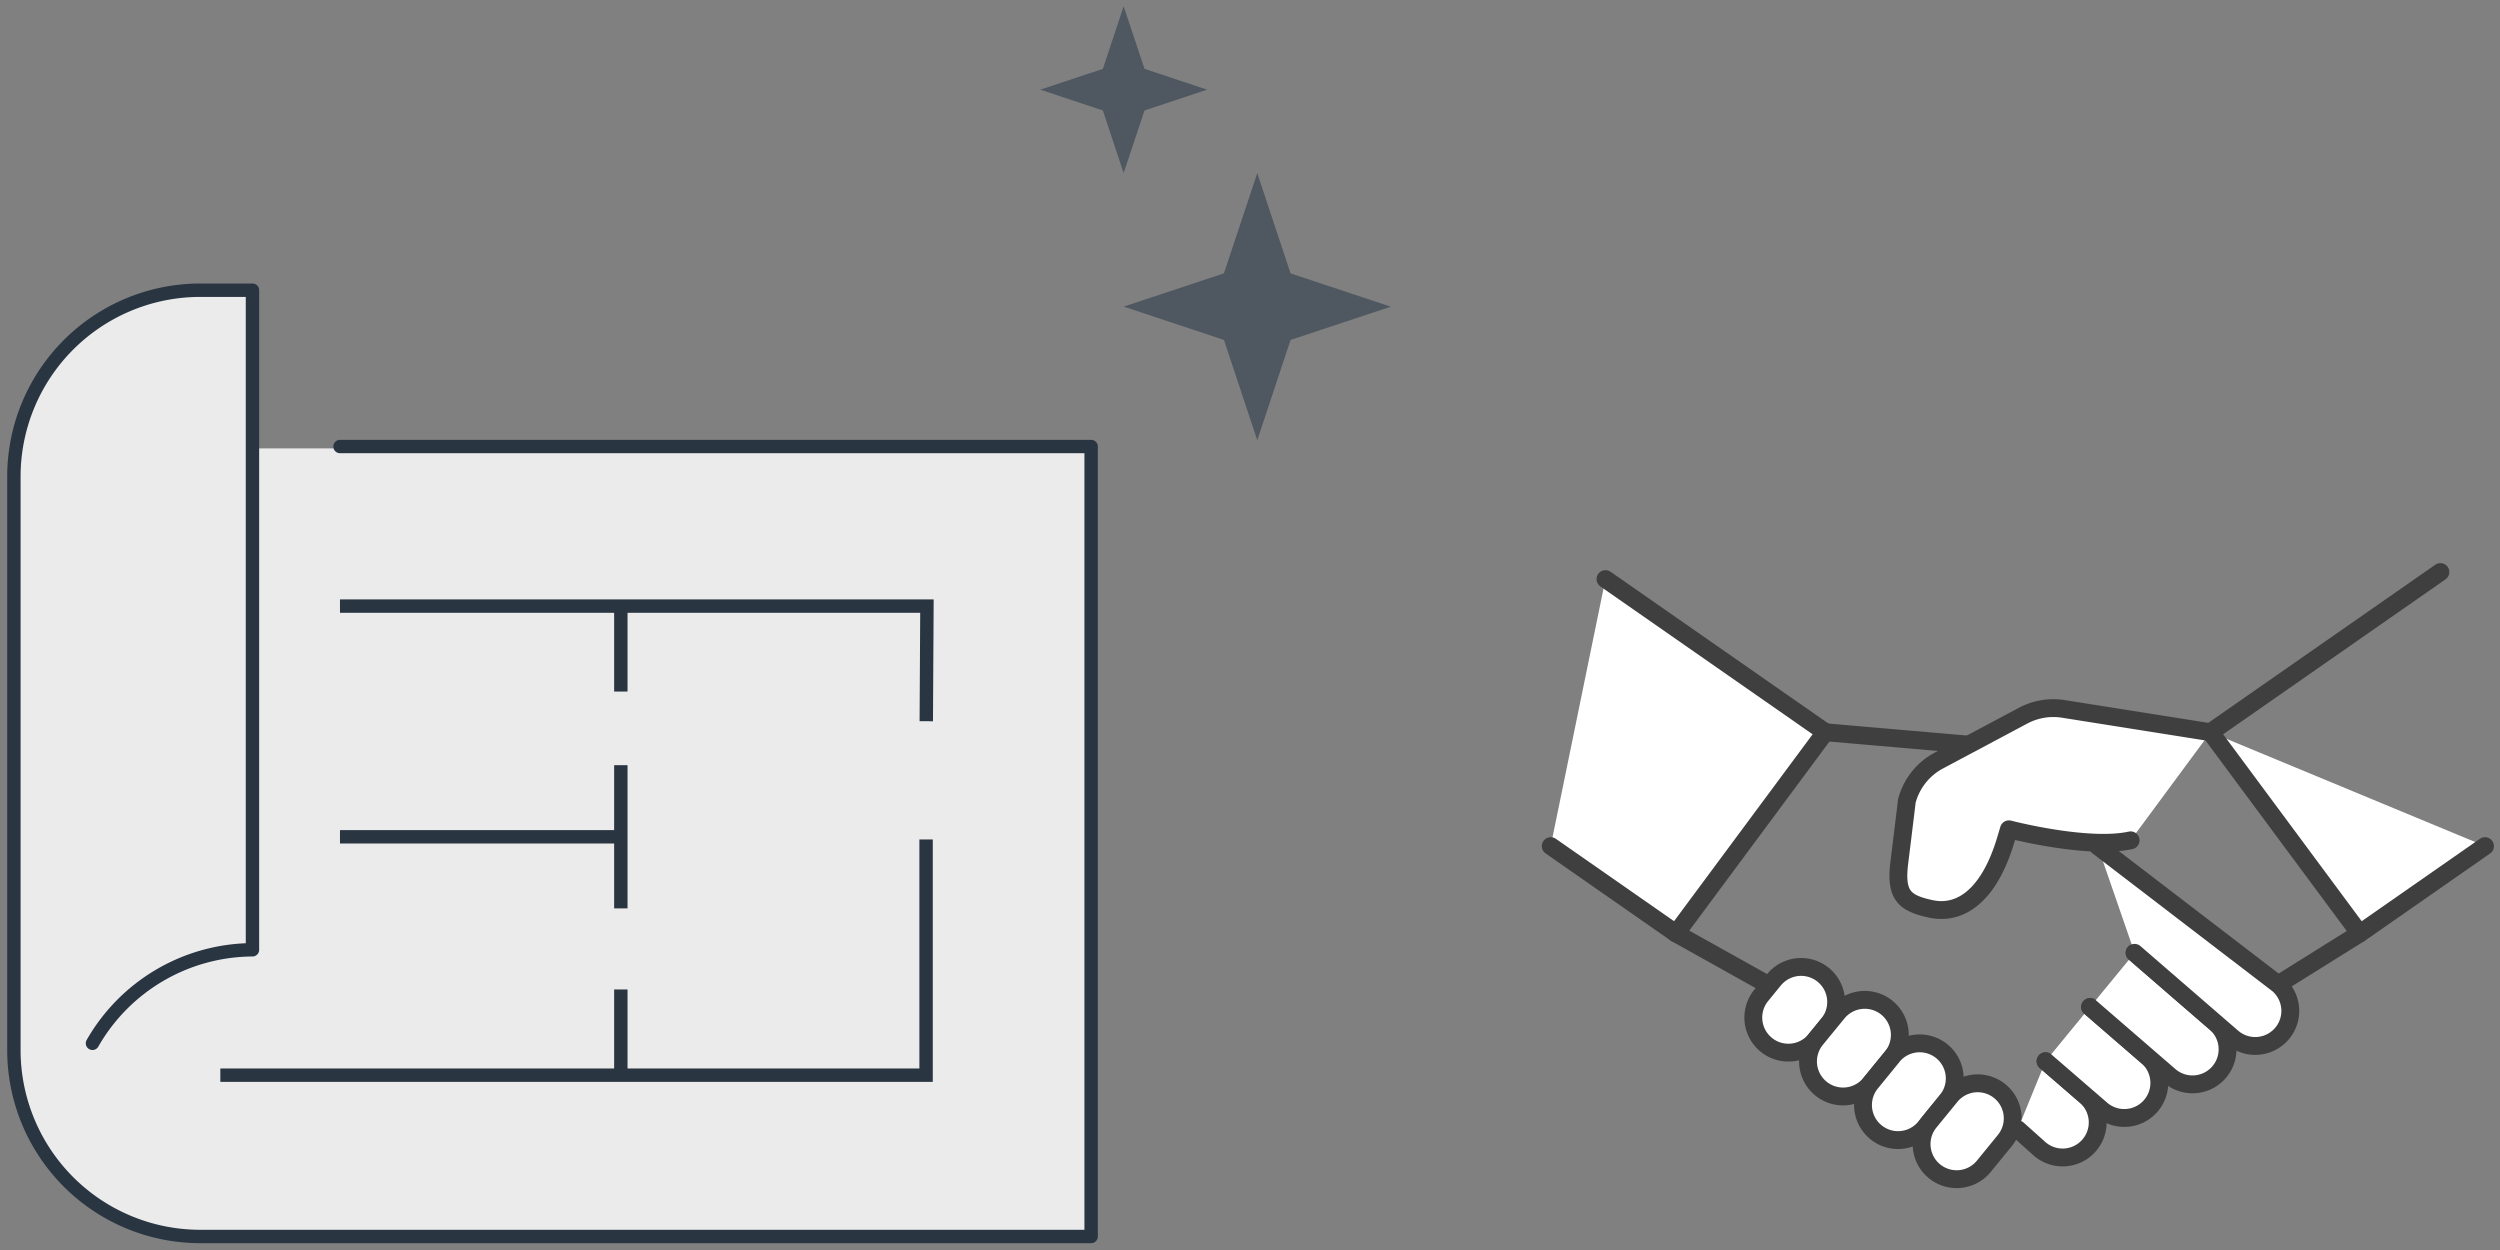
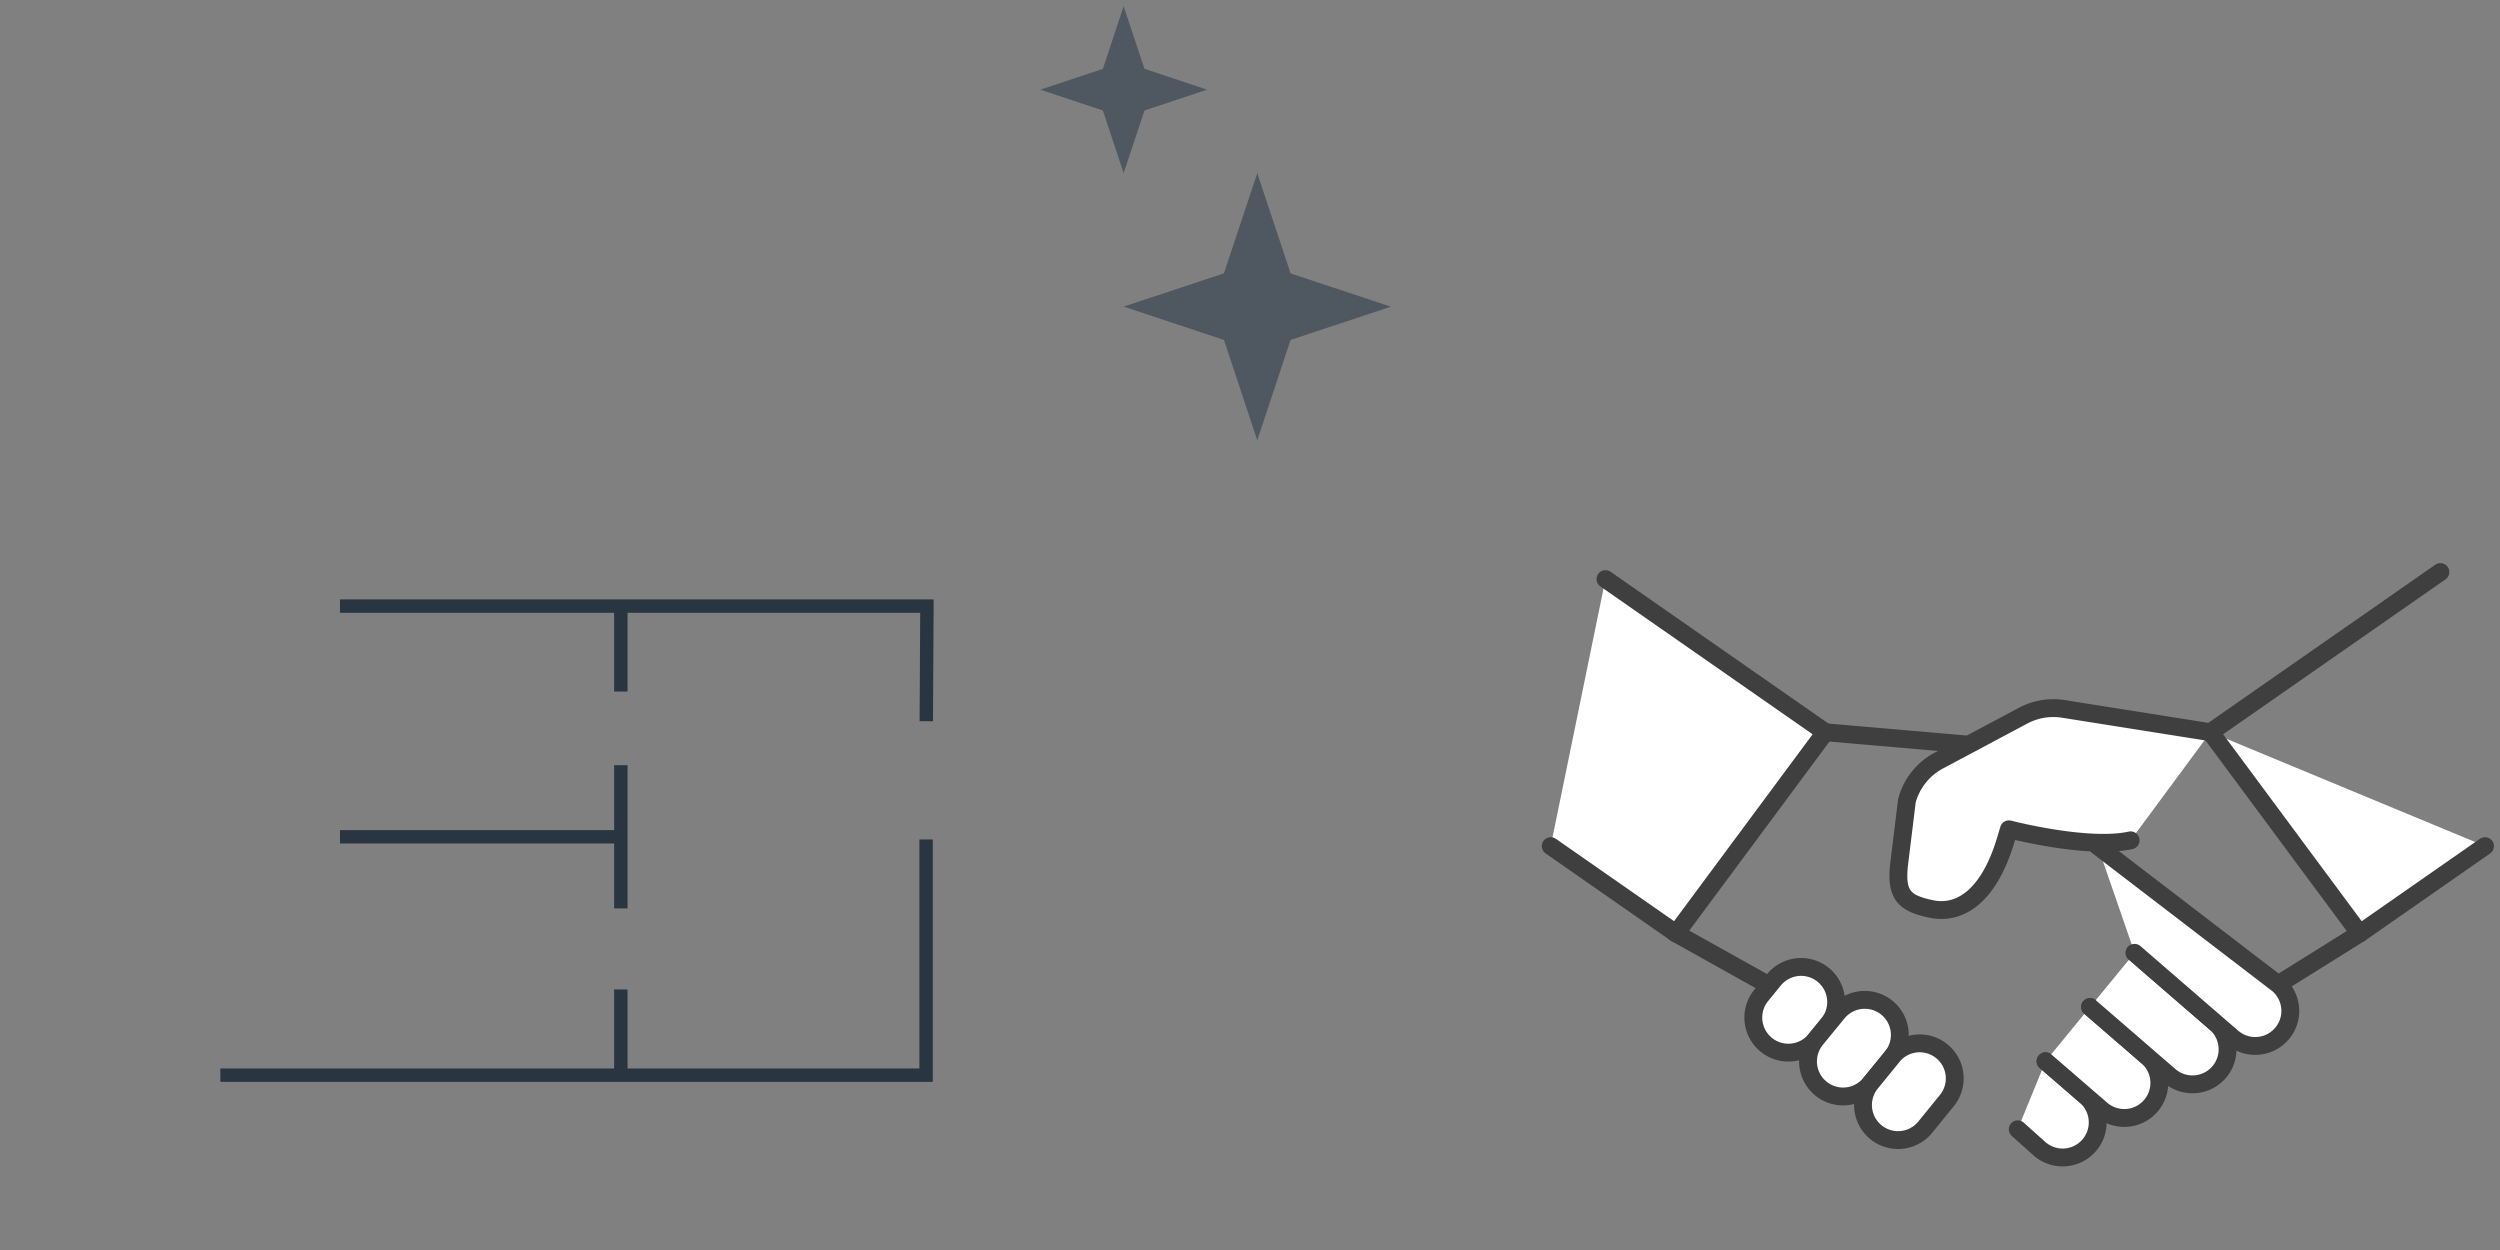
<svg xmlns="http://www.w3.org/2000/svg" width="140" height="70" viewBox="0 0 140 70">
  <rect x="0" y="0" width="140" height="70" fill="#808080" stroke="none" />
  <defs>
    <clipPath id="a">
      <rect width="140" height="70" transform="translate(314 4069)" fill="#fff" stroke="#707070" stroke-width="1" />
    </clipPath>
    <clipPath id="b">
      <rect width="80.366" height="81.014" fill="none" />
    </clipPath>
    <clipPath id="c">
      <rect width="53.731" height="35.381" fill="none" />
    </clipPath>
  </defs>
  <g transform="translate(-314 -4069)" clip-path="url(#a)">
    <g transform="translate(0 377)">
      <g transform="translate(314.135 3680.872)">
        <g transform="translate(0 0)" clip-path="url(#b)">
-           <path d="M4.776,58.21a10.383,10.383,0,0,1,8.959-5.237V16.037H10.784A10.44,10.44,0,0,0,.375,26.446V58.619A10.438,10.438,0,0,0,10.784,69.027H60.7V24.791H13.735" transform="translate(0.268 11.446)" fill="#ebebeb" />
-           <path d="M4.776,58.15a10.383,10.383,0,0,1,8.959-5.237V15.977H10.784A10.44,10.44,0,0,0,.375,26.386V58.559A10.439,10.439,0,0,0,10.784,68.968H60.7V24.731H18.638" transform="translate(0.268 11.403)" fill="none" stroke="#2a3542" stroke-linecap="round" stroke-linejoin="round" stroke-width="0.75" />
          <line x1="15.718" transform="translate(18.904 57.989)" fill="none" stroke="#2a3542" stroke-miterlimit="10" stroke-width="0.75" />
          <line y1="8.02" transform="translate(34.632 53.978)" fill="none" stroke="#2a3542" stroke-miterlimit="10" stroke-width="0.75" />
          <line y1="4.737" transform="translate(34.632 45.118)" fill="none" stroke="#2a3542" stroke-miterlimit="10" stroke-width="0.75" />
          <line y1="4.781" transform="translate(34.632 66.538)" fill="none" stroke="#2a3542" stroke-miterlimit="10" stroke-width="0.75" />
          <path d="M46.643,33.925v13.2H7.121" transform="translate(5.083 24.213)" fill="none" stroke="#2a3542" stroke-miterlimit="10" stroke-width="0.75" />
          <path d="M11.031,26.3H43.9l-.036,6.445" transform="translate(7.873 18.771)" fill="none" stroke="#2a3542" stroke-miterlimit="10" stroke-width="0.75" />
          <path d="M44.04,6.458l1.865,5.614,5.614,1.865L45.905,15.8,44.04,21.417,42.174,15.8l-5.615-1.867,5.615-1.865Z" transform="translate(26.232 14.365)" fill="#4f5861" />
          <path d="M38,0,39.17,3.506l3.507,1.166L39.17,5.838,38,9.346,36.837,5.838,33.33,4.673l3.507-1.166Z" transform="translate(24.788 11.477)" fill="#4f5861" />
        </g>
      </g>
      <g transform="translate(400.135 3723.329)">
        <path d="M42.082,13.241l-7.019,4.892L26.709,6.863" transform="translate(10.944 2.812)" fill="#fff" />
        <g transform="translate(0 0)">
          <g clip-path="url(#c)">
            <path d="M42.082,13.241l-7.019,4.892L26.709,6.863" transform="translate(10.944 2.813)" fill="none" stroke="#403f3f" stroke-linecap="round" stroke-linejoin="round" stroke-width="1" />
            <path d="M31.788,7.256l-8.24-1.307a3.6,3.6,0,0,0-2.251.378L16.572,8.845A3.6,3.6,0,0,0,14.786,11.1s-.195,1.611-.422,3.443.255,2.282,1.769,2.607c1.6.343,3.231-.674,4.186-3.85l.182-.608s4.4,1.148,6.815.617" transform="translate(5.864 2.42)" fill="#fff" />
            <path d="M31.788,7.256l-8.24-1.307a3.6,3.6,0,0,0-2.251.378L16.572,8.845A3.6,3.6,0,0,0,14.786,11.1s-.195,1.611-.422,3.443.255,2.282,1.769,2.607c1.6.343,3.231-.674,4.186-3.85l.182-.608s4.4,1.148,6.815.617" transform="translate(5.864 2.42)" fill="none" stroke="#403f3f" stroke-linecap="round" stroke-linejoin="round" stroke-width="1" />
            <line x1="4.563" y2="2.849" transform="translate(41.443 20.945)" fill="#fff" />
            <line x1="4.563" y2="2.849" transform="translate(41.443 20.945)" fill="none" stroke="#403f3f" stroke-linecap="round" stroke-linejoin="round" stroke-width="1" />
            <path d="M9.706,16.909l-.727.89a1.965,1.965,0,0,0,3.045,2.484l.725-.891a1.963,1.963,0,1,0-3.042-2.483" transform="translate(3.498 6.633)" fill="#fff" />
            <path d="M9.706,16.909l-.727.89a1.965,1.965,0,0,0,3.045,2.484l.725-.891a1.963,1.963,0,1,0-3.042-2.483Z" transform="translate(3.498 6.633)" fill="none" stroke="#403f3f" stroke-linecap="round" stroke-linejoin="round" stroke-width="1" />
            <path d="M12.378,18.215,11.163,19.7a1.964,1.964,0,0,0,3.044,2.483L15.42,20.7a1.963,1.963,0,1,0-3.042-2.483" transform="translate(4.393 7.168)" fill="#fff" />
            <path d="M12.378,18.215,11.163,19.7a1.964,1.964,0,0,0,3.044,2.483L15.42,20.7a1.963,1.963,0,1,0-3.042-2.483Z" transform="translate(4.393 7.168)" fill="none" stroke="#403f3f" stroke-linecap="round" stroke-linejoin="round" stroke-width="1" />
            <path d="M14.562,19.945l-1.214,1.489a1.963,1.963,0,1,0,3.042,2.483L17.6,22.427a1.963,1.963,0,1,0-3.042-2.483" transform="translate(5.288 7.877)" fill="#fff" />
            <path d="M14.562,19.945l-1.214,1.489a1.963,1.963,0,1,0,3.042,2.483L17.6,22.427a1.963,1.963,0,1,0-3.042-2.483Z" transform="translate(5.288 7.877)" fill="none" stroke="#403f3f" stroke-linecap="round" stroke-linejoin="round" stroke-width="1" />
-             <path d="M16.845,21.531l-1.153,1.413a1.964,1.964,0,1,0,3.042,2.484l1.153-1.414a1.963,1.963,0,1,0-3.042-2.483" transform="translate(6.248 8.527)" fill="#fff" />
-             <path d="M16.845,21.531l-1.153,1.413a1.964,1.964,0,1,0,3.042,2.484l1.153-1.414a1.963,1.963,0,1,0-3.042-2.483Z" transform="translate(6.248 8.527)" fill="none" stroke="#403f3f" stroke-linecap="round" stroke-linejoin="round" stroke-width="1" />
            <line x1="7.952" y1="0.688" transform="translate(16.079 9.676)" fill="#fff" />
            <line x1="7.952" y1="0.688" transform="translate(16.079 9.676)" fill="none" stroke="#403f3f" stroke-linecap="round" stroke-linejoin="round" stroke-width="1" />
            <path d="M.5,15.733l7.019,4.892,8.356-11.27L3.566.78" transform="translate(0.205 0.32)" fill="#fff" />
            <path d="M.5,15.733l7.019,4.892,8.356-11.27L3.566.78" transform="translate(0.205 0.32)" fill="none" stroke="#403f3f" stroke-linecap="round" stroke-linejoin="round" stroke-width="1" />
            <path d="M19.052,23.743l1.229,1.1a1.963,1.963,0,1,0,2.569-2.97l-2.242-1.938" transform="translate(7.807 8.168)" fill="#fff" />
            <path d="M19.052,23.743l1.229,1.1a1.963,1.963,0,1,0,2.569-2.97l-2.242-1.938" transform="translate(7.807 8.168)" fill="none" stroke="#403f3f" stroke-linecap="round" stroke-linejoin="round" stroke-width="1" />
            <path d="M20.157,20.814l3.124,2.7a1.963,1.963,0,1,0,2.569-2.969l-3.2-2.769" transform="translate(8.259 7.285)" fill="#fff" />
            <path d="M20.157,20.814l3.124,2.7a1.963,1.963,0,1,0,2.569-2.969l-3.2-2.769" transform="translate(8.259 7.285)" fill="none" stroke="#403f3f" stroke-linecap="round" stroke-linejoin="round" stroke-width="1" />
            <path d="M21.925,18.662l4.452,3.851a1.963,1.963,0,1,0,2.569-2.969l-4.527-3.916" transform="translate(8.984 6.404)" fill="#fff" />
            <path d="M21.925,18.662l4.452,3.851a1.963,1.963,0,1,0,2.569-2.969l-4.527-3.916" transform="translate(8.984 6.404)" fill="none" stroke="#403f3f" stroke-linecap="round" stroke-linejoin="round" stroke-width="1" />
            <path d="M24.295,17.364,29.766,22.1a1.963,1.963,0,1,0,2.569-2.969L22.228,11.387" transform="translate(9.108 4.666)" fill="#fff" />
            <path d="M24.295,17.364,29.766,22.1a1.963,1.963,0,1,0,2.569-2.969L22.228,11.387" transform="translate(9.108 4.666)" fill="none" stroke="#403f3f" stroke-linecap="round" stroke-linejoin="round" stroke-width="1" />
            <line x2="5.102" y2="2.849" transform="translate(7.724 20.945)" fill="#fff" />
            <line x2="5.102" y2="2.849" transform="translate(7.724 20.945)" fill="none" stroke="#403f3f" stroke-linecap="round" stroke-linejoin="round" stroke-width="1" />
            <line y1="8.97" x2="12.875" transform="translate(37.652 0.705)" fill="#fff" />
            <line y1="8.97" x2="12.875" transform="translate(37.652 0.705)" fill="none" stroke="#403f3f" stroke-linecap="round" stroke-linejoin="round" stroke-width="1" />
          </g>
        </g>
      </g>
    </g>
  </g>
</svg>